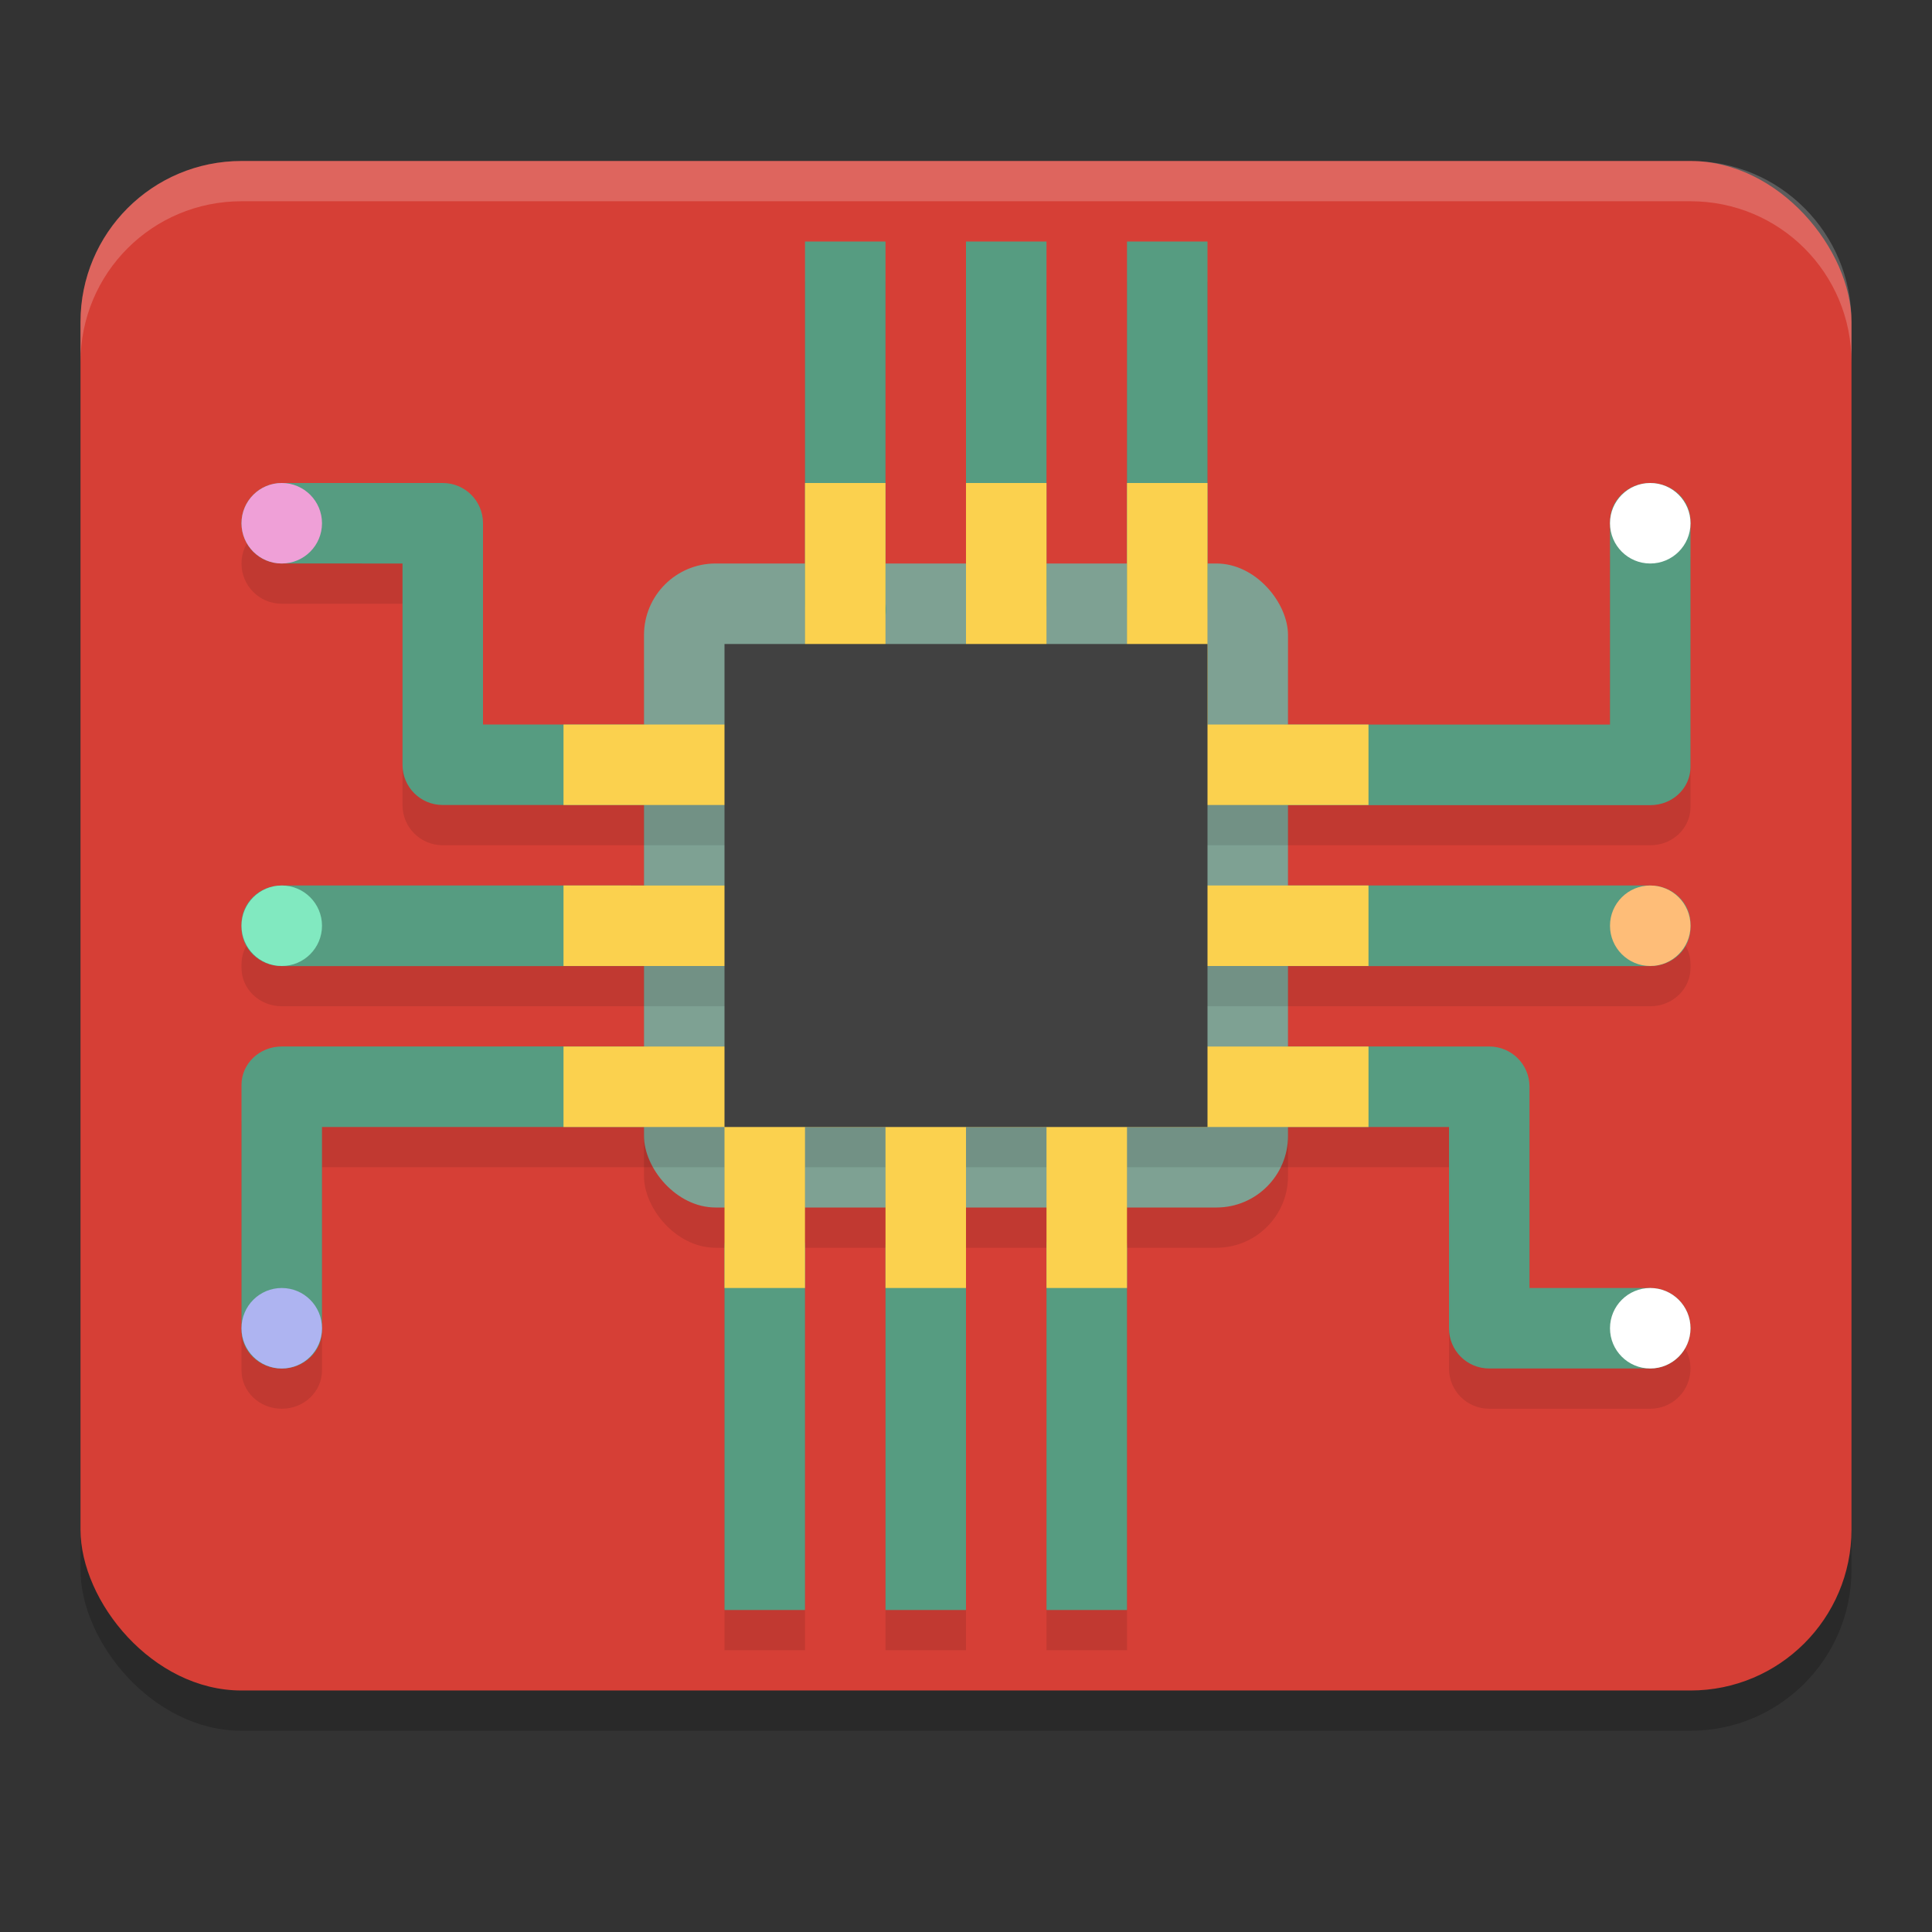
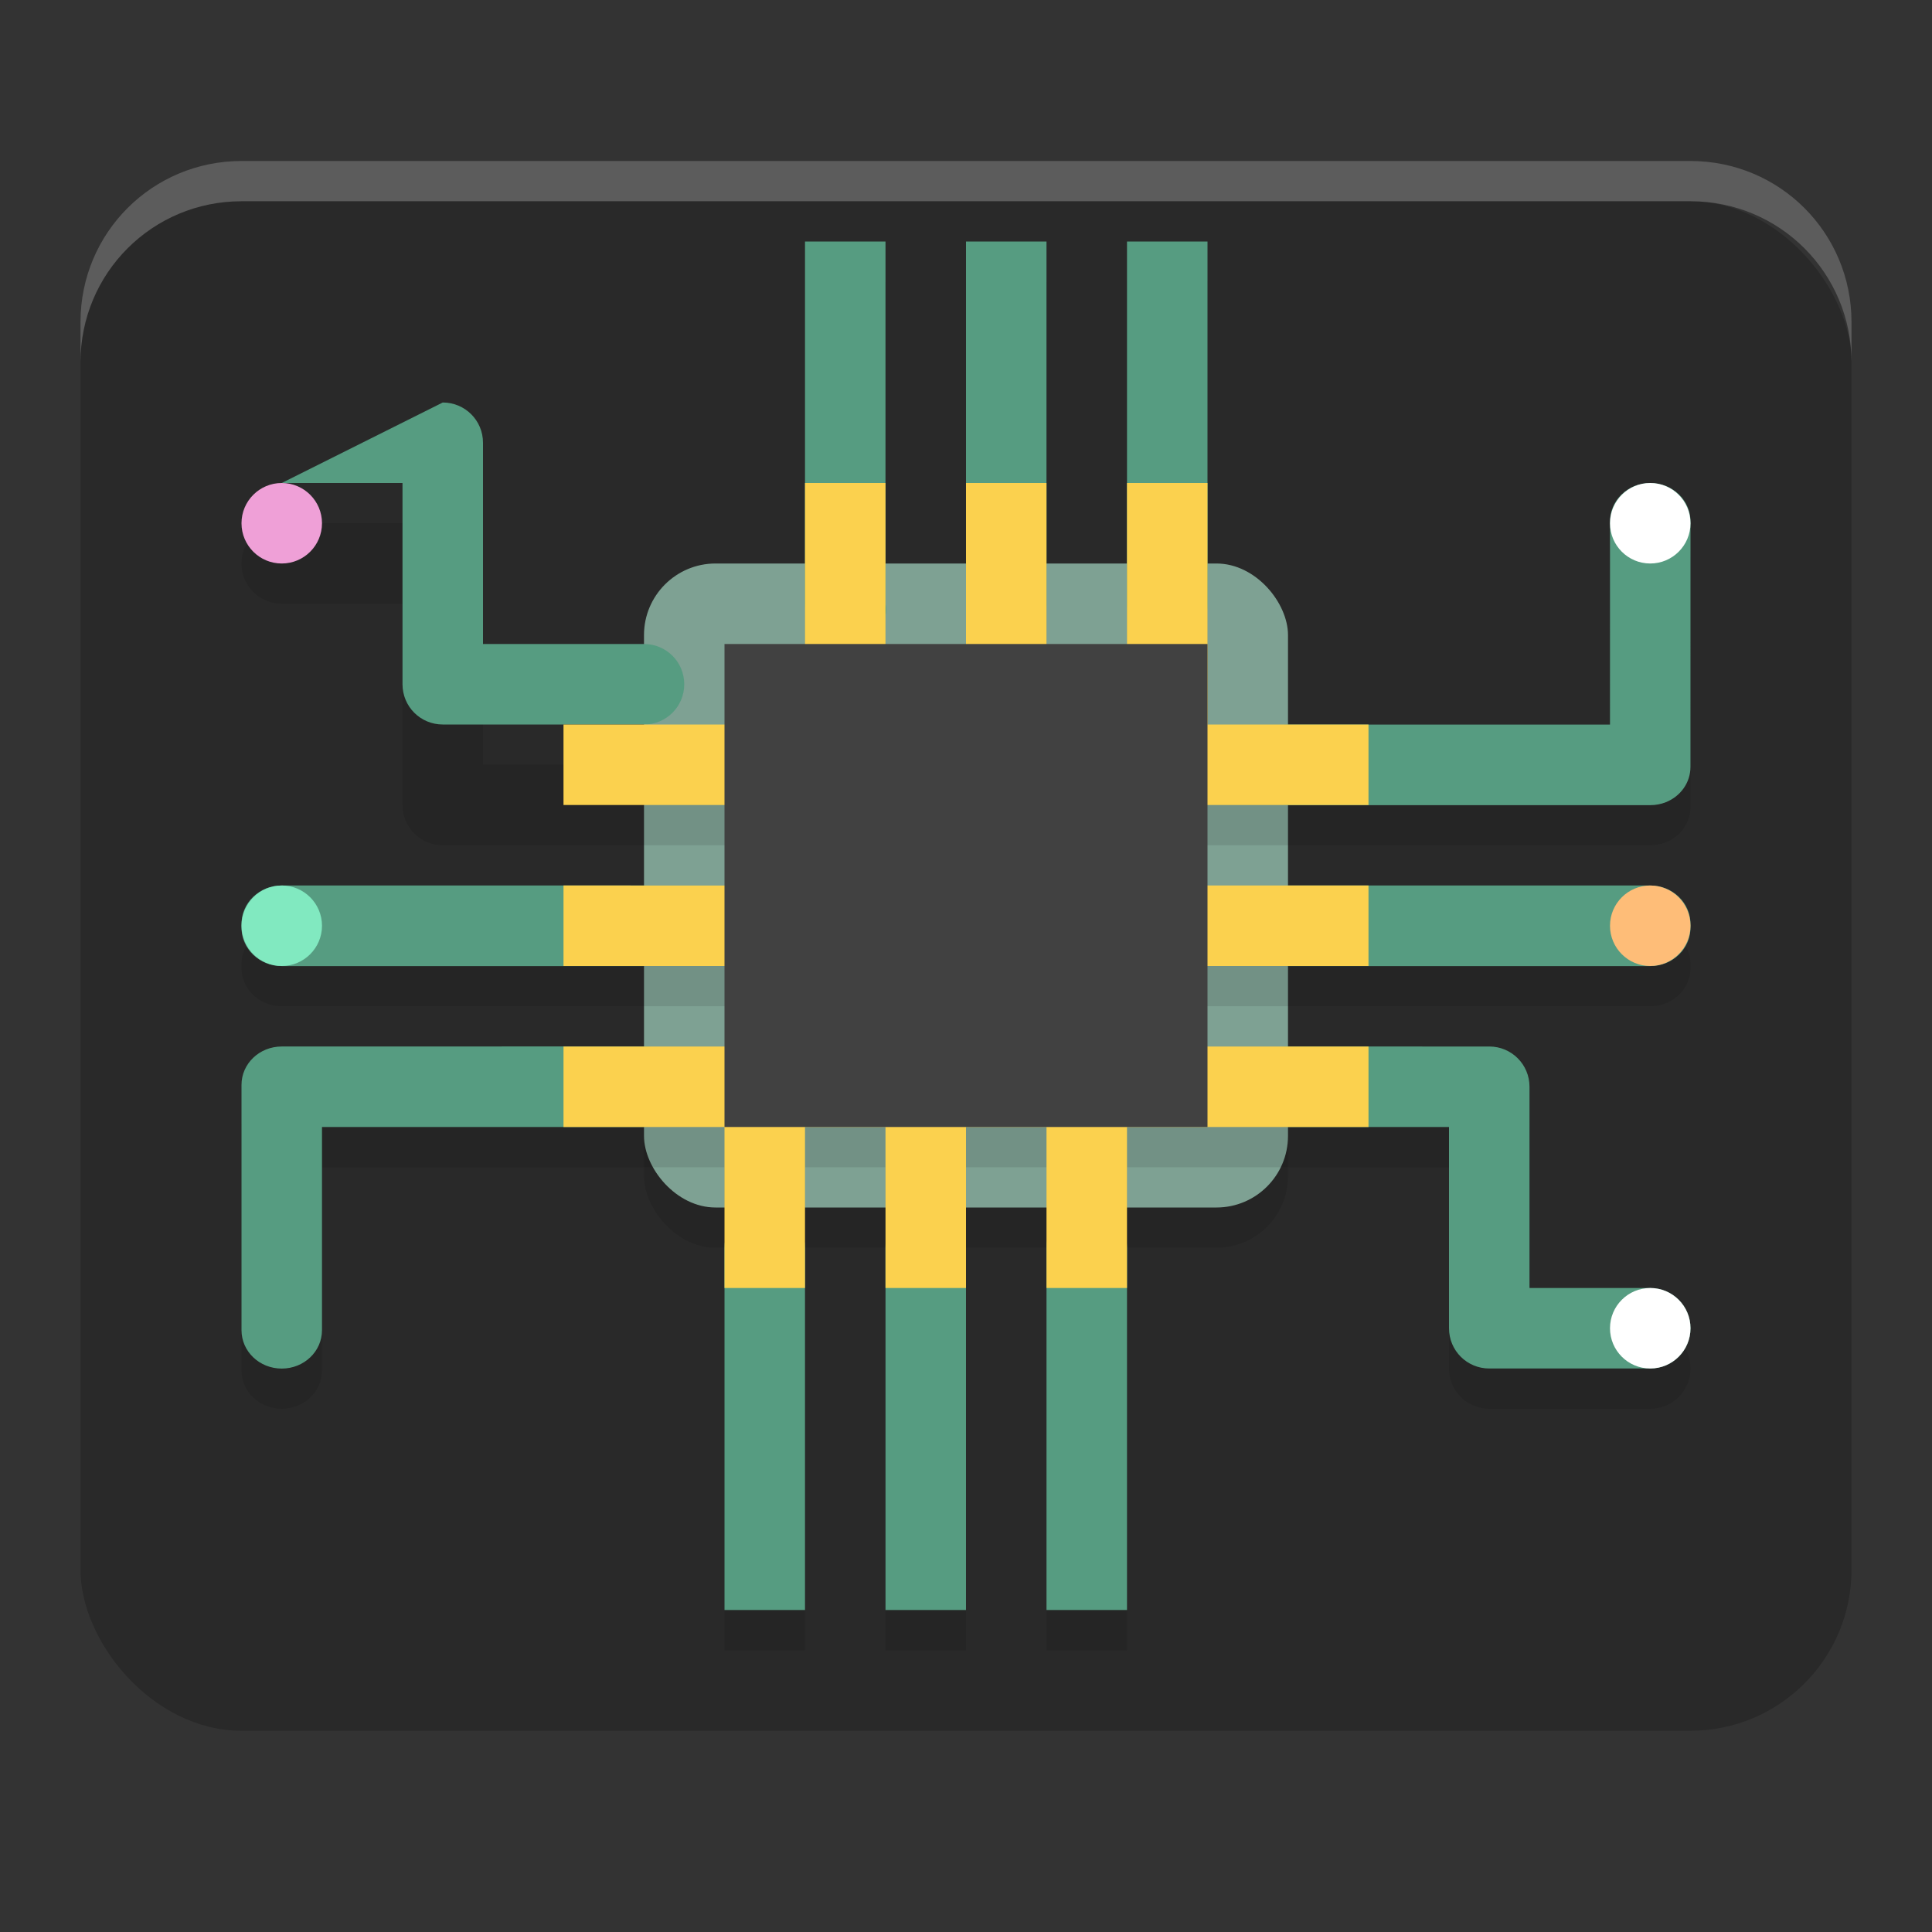
<svg xmlns="http://www.w3.org/2000/svg" width="24" height="24" version="1.1">
  <rect width="100%" height="100%" fill="#333333" stroke="none" />
  <rect style="opacity:0.2" width="22" height="19" x="1" y="2.5" rx="2" ry="2" />
-   <rect style="fill:#d63f36" width="22" height="19" x="1" y="2" rx="2" ry="2" />
  <rect style="opacity:0.1" width="8" height="8" x="8" y="7.5" rx=".889" ry=".889" />
  <rect style="fill:#7ea193" width="8" height="8" x="8" y="7" rx=".889" ry=".889" />
  <path style="opacity:0.1" d="M 10,3.5 V 6.5 8 9.5 H 8 7 6 V 7 C 6,6.723 5.777,6.5 5.5,6.5 h -2 C 3.223,6.5 3,6.723 3,7 3,7.277 3.223,7.5 3.5,7.5 H 5 V 10 c 0,0.277 0.223,0.5 0.5,0.5 H 7 8 9.5 v 1 H 8 7 3.5 C 3.223,11.5 3,11.713 3,11.977 v 0.047 C 3,12.287 3.223,12.5 3.5,12.5 H 7 8 9.5 v 1 H 8 7 3.5 C 3.223,13.5 3,13.713 3,13.977 v 0.047 3 C 3,17.287 3.223,17.5 3.5,17.5 3.777,17.5 4,17.287 4,17.023 V 14.5 h 3 1 1 v 1.5 0.5 4 h 1 v -4 -0.5 -1.5 h 1 v 1.5 0.5 4 h 0.5 0.5 v -4 -0.5 -1.5 h 1 v 1.5 0.5 4 h 1 v -4 -0.5 -1.5 h 2 1 1 V 17 c 0,0.277 0.223,0.5 0.5,0.5 h 2 c 0.277,0 0.5,-0.223 0.5,-0.5 0,-0.277 -0.223,-0.5 -0.5,-0.5 H 19 V 14 c 0,-0.277 -0.223,-0.5 -0.5,-0.5 H 17 16 14.5 v -1 h 1.5 1 3.5 c 0.277,0 0.5,-0.213 0.5,-0.477 v -0.047 C 21,11.713 20.777,11.5 20.5,11.5 H 17 16 14.5 v -1 h 1.5 1 3.5 c 0.069,0 0.135,-0.013 0.195,-0.037 C 20.875,10.391 21,10.221 21,10.023 v -0.047 -3 C 21,6.713 20.777,6.5 20.5,6.5 20.223,6.5 20,6.713 20,6.977 V 9.5 H 17 16 15 V 8 6.5 3.5 H 14 V 6.5 8 9.5 H 13 V 8 6.5 3.5 H 12.5 12 V 6.5 8 9.5 H 11 V 8 6.5 3.5 Z m 0.5,7 h 1 v 1 h -1 z m 2,0 h 1 v 1 h -1 z m -2,2 h 1 v 1 h -1 z m 2,0 h 1 v 1 h -1 z" />
-   <path style="fill:#569c81" d="m 10,3 v 4.5 c 0,0.277 0.223,0.5 0.5,0.5 0.277,0 0.56,-0.23 0.5,-0.5 v -4.5 z m 2,0 v 4.5 c 0,0.277 0.223,0.5 0.5,0.5 0.277,0 0.506,-0.223 0.5,-0.5 v -4.5 h -0.5 z m 2,0 v 4.5 c 0,0.277 0.223,0.5 0.5,0.5 0.277,0 0.506,-0.223 0.5,-0.5 v -4.5 z m 6.5,3 c -0.277,0 -0.5,0.213 -0.5,0.477 l -2.9e-4,2.524 h -4 c -0.277,0 -0.5,0.213 -0.5,0.477 v 0.047 c 0,0.264 0.223,0.477 0.5,0.477 h 4.5 c 0.069,0 0.135,-0.013 0.195,-0.037 0.18,-0.072 0.305,-0.241 0.305,-0.439 V 9.477 L 21,6.476 C 21,6.212 20.777,6 20.5,6 Z M 3.5,6 c -0.277,0 -0.5,0.223 -0.5,0.5 0,0.277 0.223,0.5 0.5,0.5 H 5 v 2.5 c 0,0.277 0.223,0.5 0.5,0.5 h 2.5 c 0.277,0 0.5,-0.223 0.5,-0.5 0,-0.277 -0.223,-0.5 -0.5,-0.5 H 6 v -2.5 c 0,-0.277 -0.223,-0.5 -0.5,-0.5 z m 0,5 c -0.277,0 -0.5,0.213 -0.5,0.477 v 0.047 c 0,0.264 0.223,0.477 0.5,0.477 h 4.5 c 0.277,0 0.5,-0.213 0.5,-0.477 v -0.047 c 0,-0.264 -0.223,-0.477 -0.5,-0.477 z m 12.5,0 c -0.277,0 -0.5,0.213 -0.5,0.477 v 0.047 c 0,0.264 0.223,0.477 0.5,0.477 h 4.5 c 0.277,0 0.5,-0.213 0.5,-0.477 v -0.047 c 0,-0.264 -0.223,-0.477 -0.5,-0.477 z m -12.5,2 c -0.277,0 -0.5,0.213 -0.5,0.477 v 0.047 3 c 0,0.264 0.223,0.477 0.5,0.477 0.277,0 0.5,-0.213 0.5,-0.477 v -2.524 h 4 c 0.277,0 0.5,-0.213 0.5,-0.477 v -0.047 c 0,-0.264 -0.223,-0.477 -0.5,-0.477 z m 12.5,0 c -0.277,0 -0.5,0.223 -0.5,0.5 0,0.277 0.223,0.5 0.5,0.5 H 18 v 2.5 c 0,0.277 0.223,0.5 0.5,0.5 h 2 c 0.277,0 0.5,-0.223 0.5,-0.5 0,-0.277 -0.223,-0.5 -0.5,-0.5 H 19 v -2.5 c 0,-0.277 -0.223,-0.5 -0.5,-0.5 z m -6.5,2 c -0.277,0 -0.5,0.223 -0.5,0.5 v 4.5 h 1 v -4.5 c 0,-0.277 -0.223,-0.5 -0.5,-0.5 z m 2,0 c -0.277,0 -0.506,0.223 -0.5,0.5 v 4.5 h 0.5 0.5 v -4.5 c 0,-0.277 -0.223,-0.5 -0.5,-0.5 z m 2,0 c -0.277,0 -0.506,0.223 -0.5,0.5 v 4.5 h 1 v -4.5 c 0,-0.277 -0.223,-0.5 -0.5,-0.5 z" />
+   <path style="fill:#569c81" d="m 10,3 v 4.5 c 0,0.277 0.223,0.5 0.5,0.5 0.277,0 0.56,-0.23 0.5,-0.5 v -4.5 z m 2,0 v 4.5 c 0,0.277 0.223,0.5 0.5,0.5 0.277,0 0.506,-0.223 0.5,-0.5 v -4.5 h -0.5 z m 2,0 v 4.5 c 0,0.277 0.223,0.5 0.5,0.5 0.277,0 0.506,-0.223 0.5,-0.5 v -4.5 z m 6.5,3 c -0.277,0 -0.5,0.213 -0.5,0.477 l -2.9e-4,2.524 h -4 c -0.277,0 -0.5,0.213 -0.5,0.477 v 0.047 c 0,0.264 0.223,0.477 0.5,0.477 h 4.5 c 0.069,0 0.135,-0.013 0.195,-0.037 0.18,-0.072 0.305,-0.241 0.305,-0.439 V 9.477 L 21,6.476 C 21,6.212 20.777,6 20.5,6 Z M 3.5,6 H 5 v 2.5 c 0,0.277 0.223,0.5 0.5,0.5 h 2.5 c 0.277,0 0.5,-0.223 0.5,-0.5 0,-0.277 -0.223,-0.5 -0.5,-0.5 H 6 v -2.5 c 0,-0.277 -0.223,-0.5 -0.5,-0.5 z m 0,5 c -0.277,0 -0.5,0.213 -0.5,0.477 v 0.047 c 0,0.264 0.223,0.477 0.5,0.477 h 4.5 c 0.277,0 0.5,-0.213 0.5,-0.477 v -0.047 c 0,-0.264 -0.223,-0.477 -0.5,-0.477 z m 12.5,0 c -0.277,0 -0.5,0.213 -0.5,0.477 v 0.047 c 0,0.264 0.223,0.477 0.5,0.477 h 4.5 c 0.277,0 0.5,-0.213 0.5,-0.477 v -0.047 c 0,-0.264 -0.223,-0.477 -0.5,-0.477 z m -12.5,2 c -0.277,0 -0.5,0.213 -0.5,0.477 v 0.047 3 c 0,0.264 0.223,0.477 0.5,0.477 0.277,0 0.5,-0.213 0.5,-0.477 v -2.524 h 4 c 0.277,0 0.5,-0.213 0.5,-0.477 v -0.047 c 0,-0.264 -0.223,-0.477 -0.5,-0.477 z m 12.5,0 c -0.277,0 -0.5,0.223 -0.5,0.5 0,0.277 0.223,0.5 0.5,0.5 H 18 v 2.5 c 0,0.277 0.223,0.5 0.5,0.5 h 2 c 0.277,0 0.5,-0.223 0.5,-0.5 0,-0.277 -0.223,-0.5 -0.5,-0.5 H 19 v -2.5 c 0,-0.277 -0.223,-0.5 -0.5,-0.5 z m -6.5,2 c -0.277,0 -0.5,0.223 -0.5,0.5 v 4.5 h 1 v -4.5 c 0,-0.277 -0.223,-0.5 -0.5,-0.5 z m 2,0 c -0.277,0 -0.506,0.223 -0.5,0.5 v 4.5 h 0.5 0.5 v -4.5 c 0,-0.277 -0.223,-0.5 -0.5,-0.5 z m 2,0 c -0.277,0 -0.506,0.223 -0.5,0.5 v 4.5 h 1 v -4.5 c 0,-0.277 -0.223,-0.5 -0.5,-0.5 z" />
  <path style="fill:#fbd14e" d="m 10,6 v 3 H 7 v 1 h 2.5 v 1 H 7 v 1 h 2.5 v 1 H 7 v 1 H 9 V 16 h 1 v -2 h 1 V 16 h 1 v -2 h 1 V 16 h 1 v -2 h 3 v -1 h -2.5 v -1 H 17 v -1 h -2.5 v -1 H 17 v -1 h -2 v -3 h -1 v 3 h -1 v -3 h -1 v 3 h -1 v -3 z m 0.5,4 h 1 v 1 h -1 z m 2,0 h 1 v 1 h -1 z m -2,2 h 1 v 1 h -1 z m 2,0 h 1 v 1 h -1 z" />
  <rect style="fill:#414141" width="6" height="6" x="9" y="8" />
  <circle style="fill:#ffffff" cx="20.5" cy="6.5" r=".5" />
  <circle style="fill:#ffffff" cx="20.5" cy="16.5" r=".5" />
  <circle style="fill:#81e9c0" cx="3.5" cy="11.5" r=".5" />
  <circle style="fill:#febd78" cx="20.5" cy="11.5" r=".5" />
  <circle style="fill:#efa0d7" cx="3.5" cy="6.5" r=".5" />
-   <circle style="fill:#aeb4f1" cx="3.5" cy="16.5" r=".5" />
  <path style="opacity:0.2;fill:#ffffff" d="M 3,2 C 1.892,2 1,2.892 1,4 v 0.5 c 0,-1.108 0.892,-2 2,-2 h 18 c 1.108,0 2,0.892 2,2 V 4 C 23,2.892 22.108,2 21,2 Z" />
</svg>